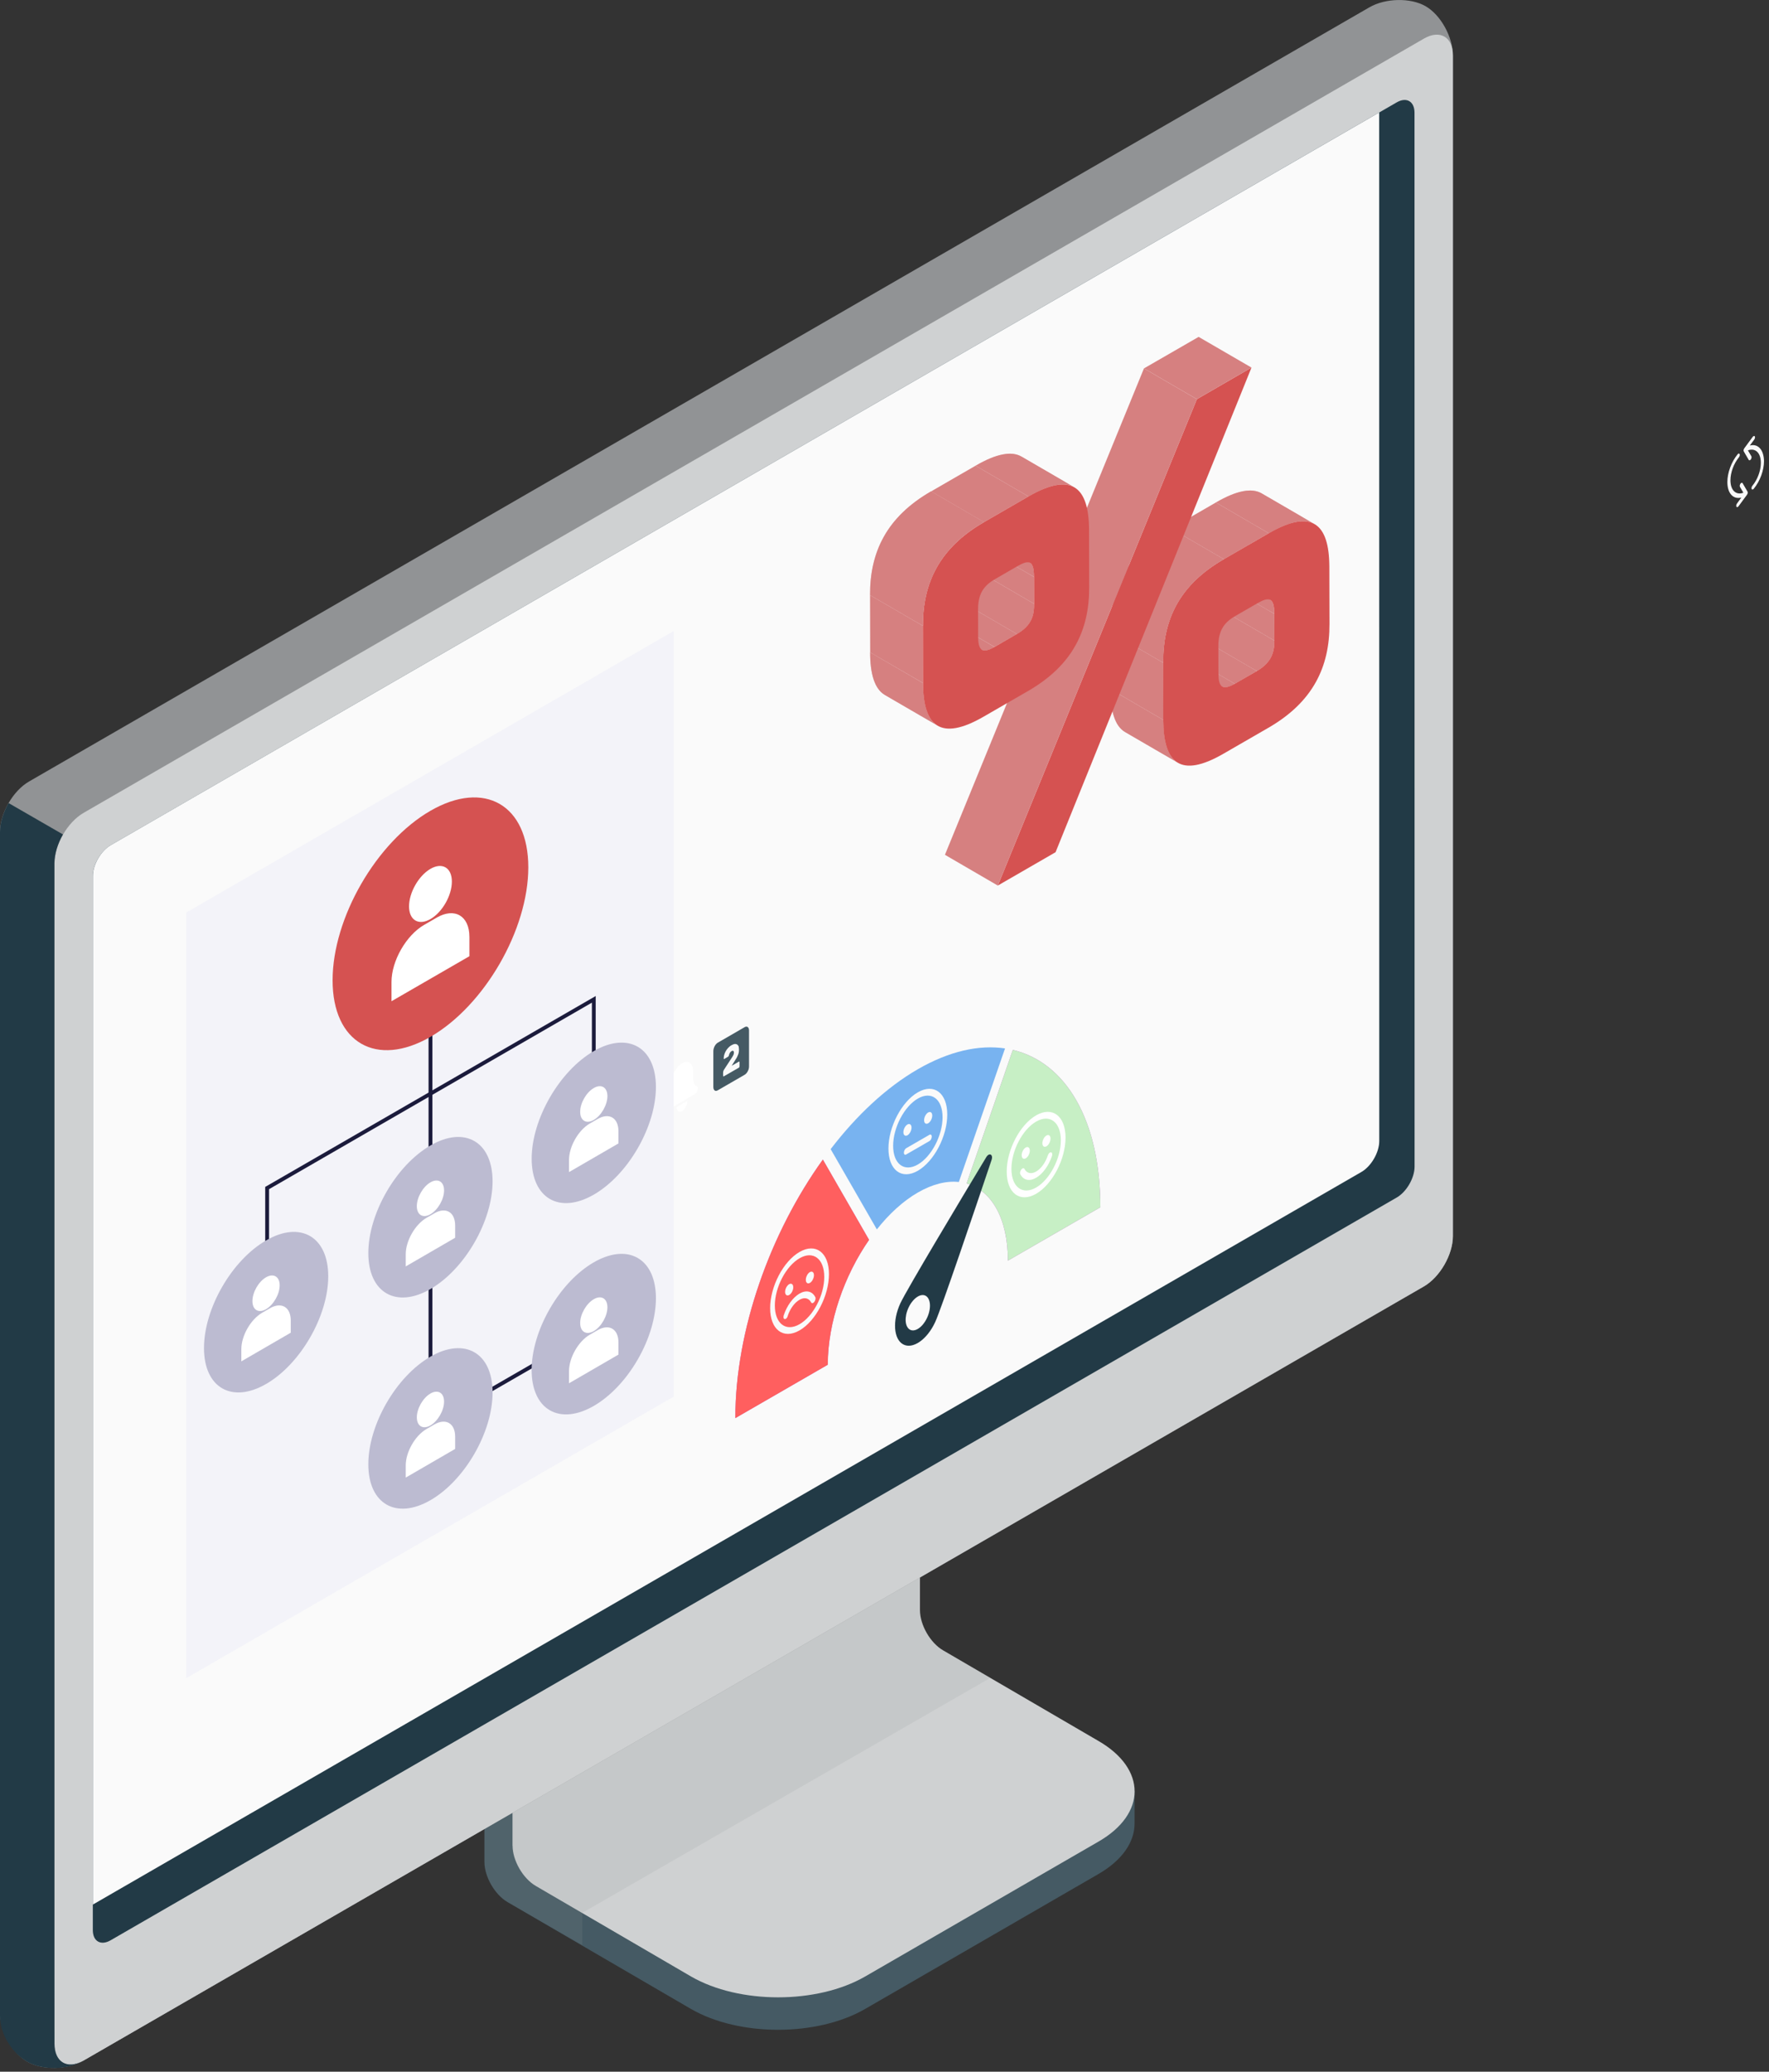
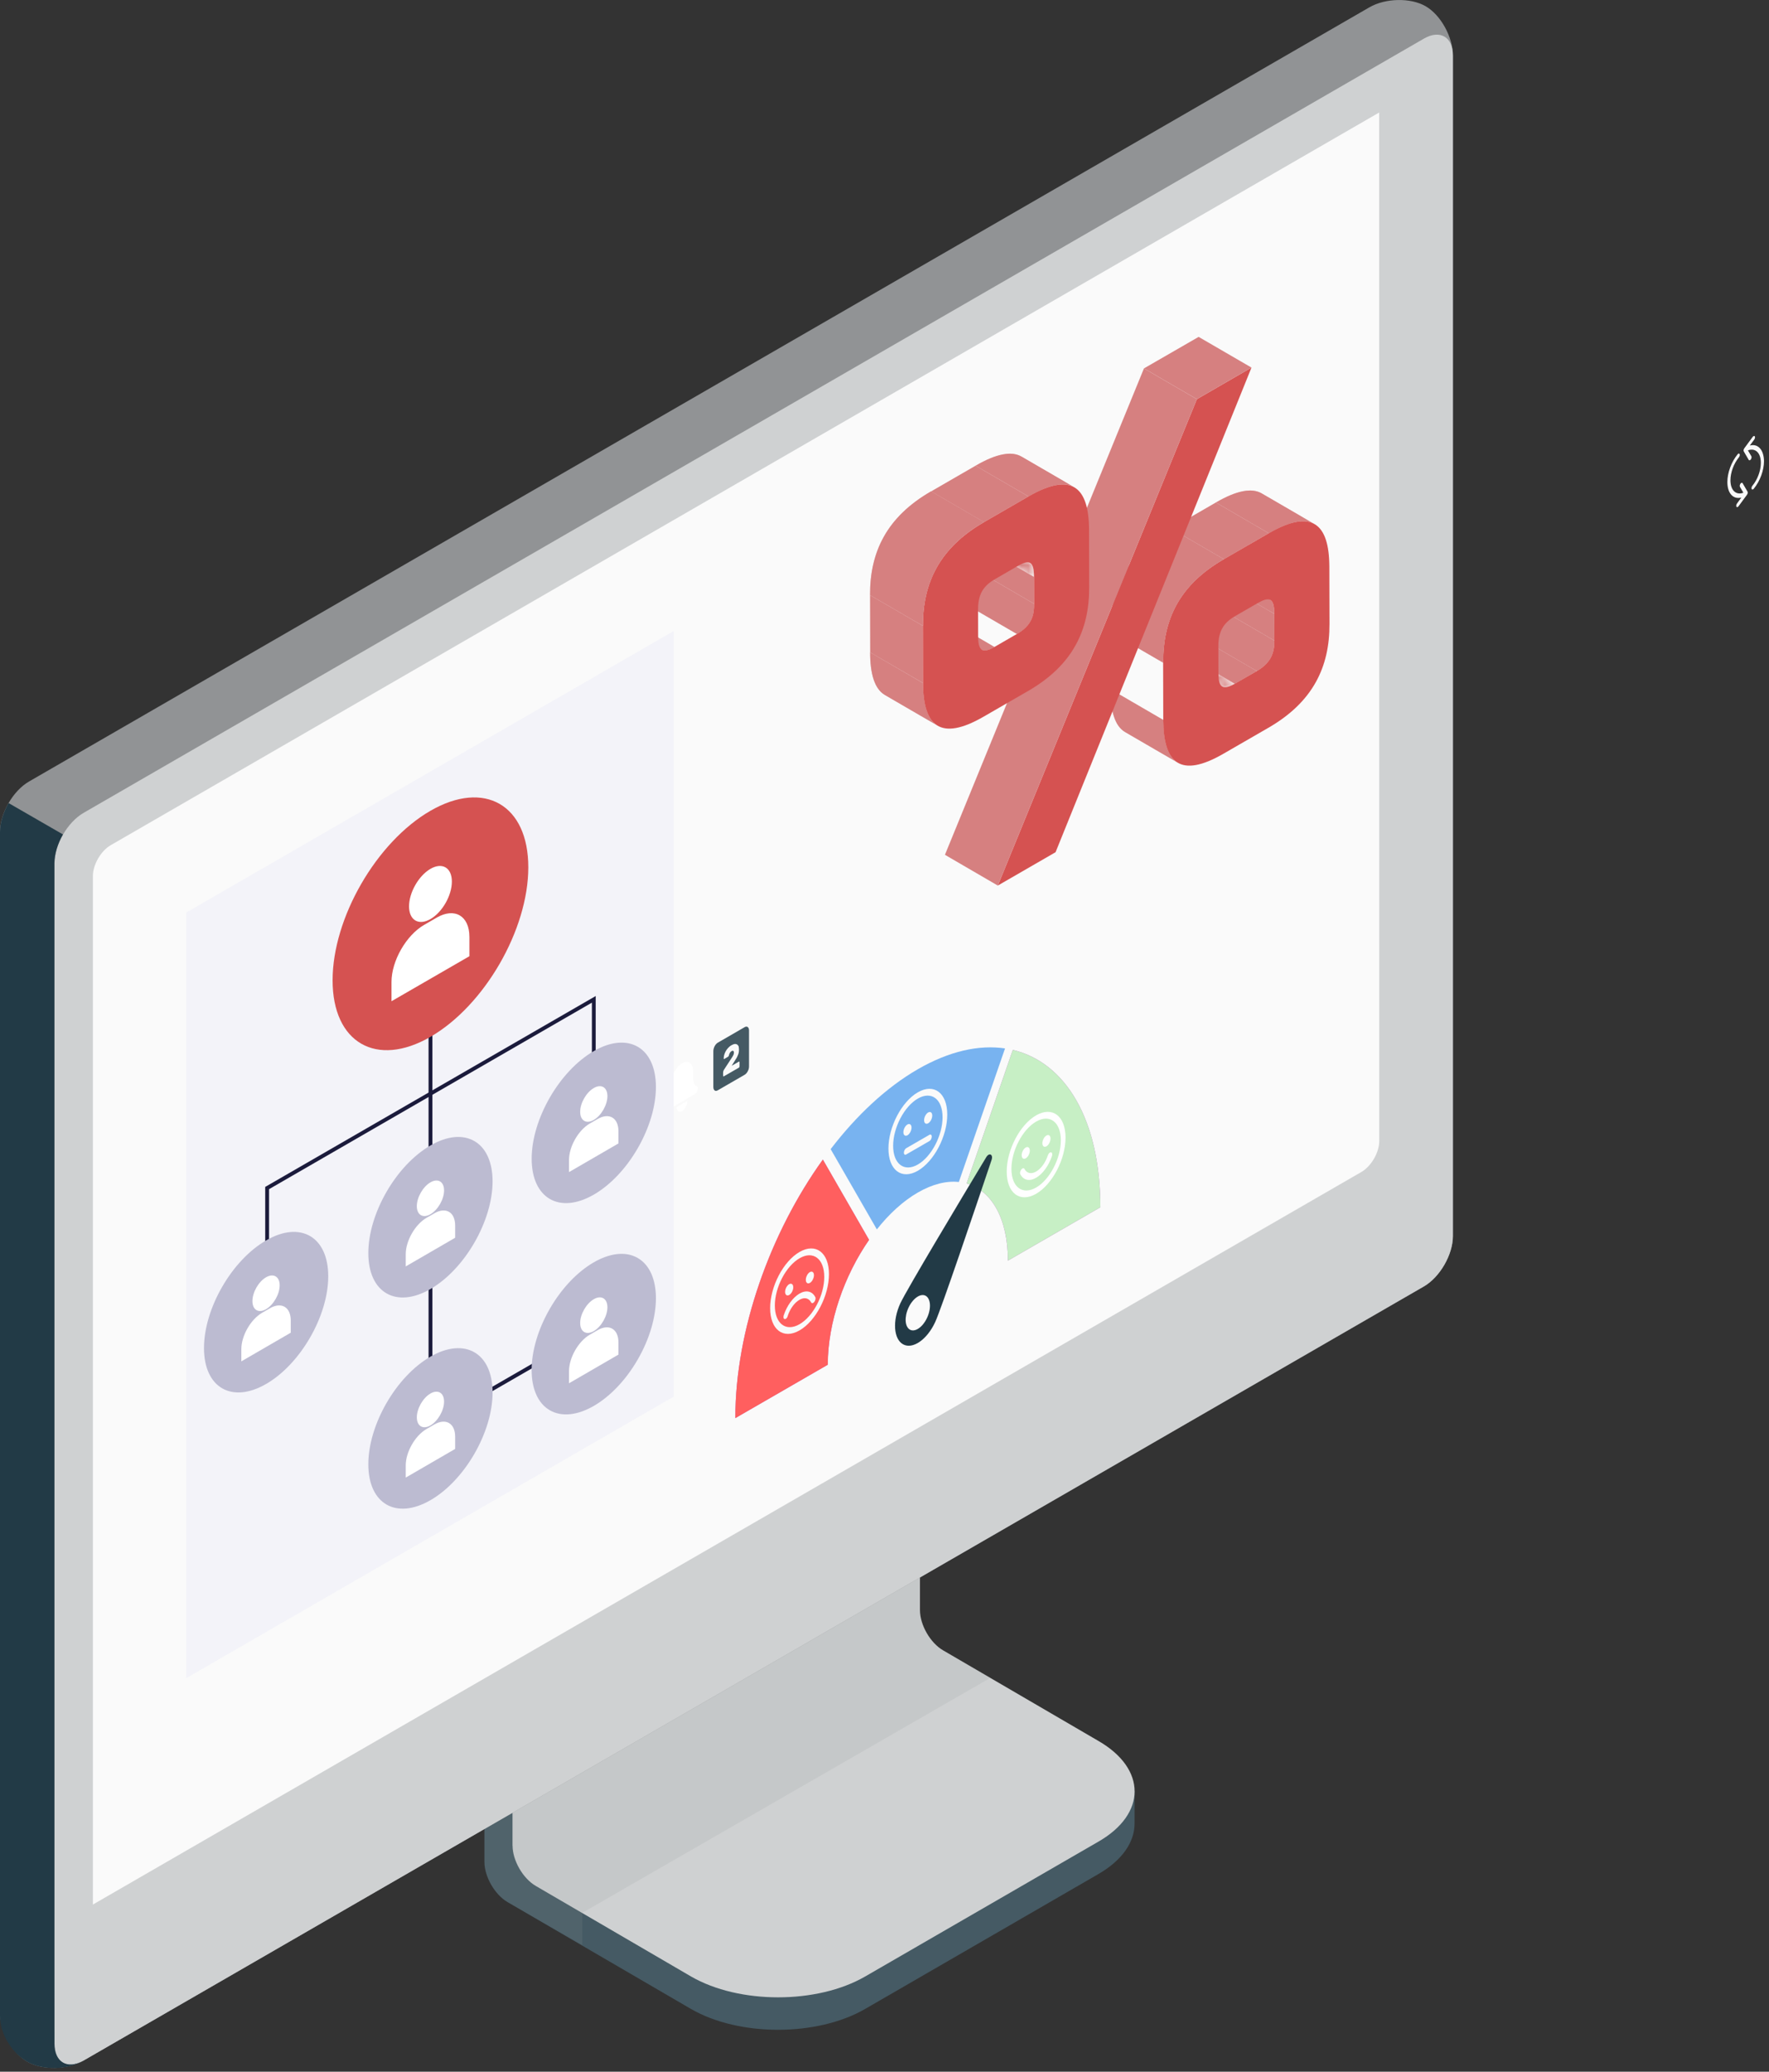
<svg xmlns="http://www.w3.org/2000/svg" width="252" height="295" viewBox="0 0 252 295" fill="none">
  <rect x="0" y="0" width="252" height="295" fill="#333333" stroke="none" />
  <g clip-path="url(#clip0_334_96938)">
    <path d="M123.25 286.06L156.48 266.85C159.9 264.87 161.62 262.28 161.62 259.69C161.62 257.1 161.63 255.07 161.63 255.07L130.36 237.32C128.53 236.27 127.05 233.7 127.05 231.59V201.96L69.01 235.5V265.13C69.01 267.24 70.49 269.8 72.32 270.86L98.44 286.07C105.29 290.02 116.4 290.02 123.25 286.06Z" fill="#455A64" />
    <path opacity="0.15" d="M82.95 272.38V276.98L72.31 270.85C70.5 269.8 69.01 267.24 69.01 265.12V235.49L80.07 229.11C80.3 231.92 80.55 234.82 80.78 237.65L73.03 242.14V262.81C73.03 264.93 74.5 267.49 76.33 268.54L82.95 272.38Z" fill="#919395" />
    <path d="M73.02 262.82C73.02 264.93 74.5 267.49 76.33 268.55L98.44 281.44C105.29 285.4 116.4 285.4 123.25 281.44L156.49 262.23C163.34 258.28 163.34 251.87 156.49 247.91L134.36 235.01C132.53 233.96 131.05 231.39 131.05 229.28V208.6L73.01 242.14V262.82H73.02Z" fill="#CFD1D2" />
    <path opacity="0.15" d="M141.1 238.91L134.36 235.02C132.53 233.97 131.05 231.4 131.05 229.29V208.61L73.01 242.15V262.83C73.01 264.94 74.49 267.5 76.32 268.56L82.94 272.38L141.1 238.91Z" fill="#919395" />
    <path d="M3.88 293.57C6.02 294.81 9.61 294.74 11.89 293.42C40.42 276.95 174.31 199.65 202.84 183.18C205.12 181.86 206.97 178.66 206.97 176.02V7.9C206.97 5.26 205.23 2.12 203.09 0.89C200.95 -0.35 197.36 -0.28 195.08 1.04L4.14 111.28C1.86 112.59 0 115.8 0 118.44V286.56C0 289.19 1.74 292.33 3.88 293.57Z" fill="#919395" />
    <path d="M11.89 293.42L202.84 183.18C205.12 181.86 206.97 178.66 206.97 176.02V7.89C206.97 5.25 205.12 4.18 202.84 5.5L11.9 115.75C9.62 117.07 7.77 120.27 7.77 122.91V291.03C7.76 293.67 9.61 294.74 11.89 293.42Z" fill="#CFD1D2" />
-     <path d="M13.221 274.82V124.76C13.221 123.14 14.361 121.17 15.761 120.36L198.961 14.58C200.361 13.77 201.501 14.43 201.501 16.05L201.511 166.12C201.511 167.74 200.371 169.71 198.971 170.52L15.771 276.28C14.361 277.1 13.221 276.44 13.221 274.82Z" fill="#223A46" />
    <path d="M193.94 166.88C195.34 166.07 196.48 164.1 196.48 162.48L196.47 16.02L15.771 120.35C14.37 121.16 13.23 123.13 13.23 124.75V271.2L193.94 166.88Z" fill="#FAFAFA" />
    <path d="M1.22 114.35L8.97 118.82C8.22 120.12 7.77 121.59 7.75 122.91V277.58L7.76 291.04C7.76 293.45 9.39 294.79 11.89 293.43C9.39 294.89 5.82 294.71 3.88 293.58C1.74 292.33 0 289.71 0 287.06V273.09V118.44C0 117.12 0.48 115.65 1.22 114.35Z" fill="#223A46" />
    <path d="M80.259 163.11V161.43L79.579 161.82V162.69L78.519 162.03L75.779 166.89L76.779 166.32V169.97L77.969 169.28V167.05L79.059 166.42V168.65L80.259 167.96V164.31L81.249 163.73L80.259 163.11Z" fill="#FAFAFA" />
    <path d="M98.748 153.64V152.61C98.748 151.44 98.038 150.9 97.158 151.41C96.278 151.92 95.568 153.28 95.568 154.45V155.37C95.568 155.95 95.368 156.6 95.028 157.16C94.948 157.3 94.898 157.47 94.898 157.63C94.898 157.93 95.078 158.06 95.298 157.93L99.018 155.78C99.238 155.65 99.418 155.31 99.418 155.01C99.418 154.86 99.378 154.75 99.298 154.7C99.298 154.7 99.298 154.7 99.288 154.7C98.958 154.57 98.748 154.2 98.748 153.64Z" fill="white" />
    <path d="M97.918 156.75C97.918 157.31 97.578 157.97 97.158 158.21C96.738 158.45 96.398 158.2 96.398 157.63L97.918 156.75Z" fill="white" />
    <path d="M106.079 153.04L102.239 155.26C101.899 155.46 101.619 155.25 101.619 154.79V149.67C101.619 149.21 101.899 148.68 102.239 148.48L106.079 146.26C106.419 146.06 106.699 146.27 106.699 146.73V151.85C106.709 152.3 106.429 152.84 106.079 153.04Z" fill="#455A64" />
    <path d="M105.27 149.47C105.27 149.57 105.26 149.68 105.25 149.78C105.23 149.89 105.21 150 105.17 150.11C105.13 150.22 105.08 150.34 105.02 150.47C104.96 150.6 104.88 150.73 104.79 150.87L104.23 151.76L105.24 151.18C105.27 151.16 105.29 151.16 105.32 151.18C105.34 151.2 105.35 151.22 105.35 151.26V151.83C105.35 151.87 105.34 151.91 105.32 151.95C105.3 151.99 105.27 152.02 105.24 152.04L103.12 153.26C103.09 153.28 103.07 153.28 103.04 153.26C103.02 153.24 103.01 153.22 103.01 153.18V152.72C103.01 152.66 103.02 152.6 103.04 152.53C103.06 152.46 103.09 152.4 103.13 152.33L104.33 150.49C104.42 150.34 104.48 150.22 104.51 150.13C104.53 150.04 104.55 149.96 104.55 149.89C104.55 149.87 104.55 149.83 104.54 149.79C104.53 149.75 104.52 149.71 104.49 149.68C104.47 149.65 104.43 149.63 104.39 149.62C104.35 149.61 104.29 149.63 104.21 149.68C104.14 149.72 104.07 149.78 104.03 149.84C103.98 149.9 103.95 149.96 103.92 150.02C103.89 150.08 103.88 150.13 103.86 150.18C103.85 150.23 103.84 150.27 103.83 150.29C103.82 150.35 103.8 150.39 103.77 150.42C103.74 150.45 103.71 150.48 103.67 150.5L103.18 150.79C103.16 150.8 103.14 150.8 103.12 150.79C103.1 150.78 103.09 150.75 103.09 150.72C103.09 150.57 103.12 150.41 103.16 150.23C103.21 150.06 103.27 149.88 103.37 149.71C103.46 149.54 103.58 149.37 103.72 149.22C103.86 149.07 104.02 148.93 104.21 148.83C104.39 148.73 104.54 148.67 104.68 148.66C104.82 148.65 104.93 148.68 105.02 148.74C105.11 148.8 105.18 148.9 105.23 149.02C105.24 149.17 105.27 149.31 105.27 149.47Z" fill="#FAFAFA" />
    <path d="M84.969 160.02L89.959 157.14C90.149 157.03 90.309 156.73 90.309 156.47C90.309 156.21 90.149 156.09 89.959 156.2L84.969 159.08C84.779 159.19 84.619 159.49 84.619 159.75C84.619 160.01 84.769 160.13 84.969 160.02Z" fill="#FAFAFA" />
    <path d="M84.969 162.29L89.959 159.41C90.149 159.3 90.309 159 90.309 158.74C90.309 158.48 90.149 158.36 89.959 158.47L84.969 161.35C84.779 161.46 84.619 161.76 84.619 162.02C84.619 162.29 84.769 162.4 84.969 162.29Z" fill="#FAFAFA" />
    <path d="M84.969 164.57L89.959 161.69C90.149 161.58 90.309 161.28 90.309 161.02C90.309 160.76 90.149 160.64 89.959 160.75L84.969 163.63C84.779 163.74 84.619 164.04 84.619 164.3C84.619 164.56 84.769 164.68 84.969 164.57Z" fill="#FAFAFA" />
    <path d="M249.268 63.44L249.898 62.59C249.998 62.45 250.038 62.25 249.978 62.14C249.918 62.04 249.778 62.07 249.678 62.21L248.478 63.84C248.468 63.86 248.448 63.88 248.438 63.91C248.438 63.92 248.428 63.93 248.428 63.94C248.418 63.97 248.408 63.99 248.398 64.02C248.398 64.03 248.388 64.05 248.388 64.06C248.388 64.07 248.388 64.07 248.378 64.08C248.378 64.1 248.378 64.11 248.378 64.13C248.378 64.14 248.368 64.16 248.378 64.17C248.378 64.18 248.378 64.18 248.378 64.18C248.378 64.19 248.378 64.2 248.388 64.21C248.388 64.24 248.398 64.26 248.408 64.28L249.108 65.48C249.148 65.55 249.218 65.56 249.298 65.52C249.338 65.5 249.378 65.46 249.408 65.42C249.508 65.28 249.548 65.08 249.488 64.97L248.998 64.13C250.038 63.74 250.838 64.46 250.838 65.9C250.838 67.01 250.378 68.27 249.628 69.18C249.518 69.31 249.478 69.52 249.528 69.63C249.568 69.71 249.648 69.73 249.728 69.68C249.758 69.66 249.798 69.63 249.828 69.6C250.728 68.5 251.288 66.98 251.288 65.65C251.258 64.01 250.408 63.14 249.268 63.44ZM248.958 70.07C248.958 70.04 248.948 70.02 248.938 70L248.238 68.8C248.178 68.7 248.038 68.73 247.938 68.87C247.838 69.01 247.798 69.21 247.858 69.32L248.348 70.16C247.308 70.55 246.508 69.83 246.508 68.39C246.508 67.28 246.978 66.02 247.718 65.11C247.828 64.98 247.868 64.77 247.818 64.66C247.768 64.54 247.628 64.56 247.528 64.69C246.638 65.78 246.068 67.33 246.068 68.64C246.068 70.27 246.918 71.14 248.058 70.85L247.438 71.7C247.338 71.84 247.298 72.04 247.358 72.15C247.398 72.22 247.468 72.23 247.548 72.19C247.588 72.17 247.628 72.13 247.658 72.09L248.858 70.46C248.868 70.45 248.868 70.44 248.878 70.42C248.888 70.4 248.908 70.38 248.918 70.36C248.928 70.34 248.928 70.32 248.938 70.3C248.948 70.28 248.948 70.26 248.958 70.24C248.958 70.22 248.968 70.2 248.968 70.18C248.968 70.17 248.978 70.15 248.978 70.14C248.978 70.13 248.978 70.13 248.978 70.13C248.968 70.09 248.968 70.08 248.958 70.07Z" fill="#FAFAFA" />
    <path d="M117.22 165.12L123.8 176.55C120.26 181.64 117.92 188.3 117.92 194.33L104.75 201.93C104.75 189.39 109.74 175.52 117.22 165.12Z" fill="#BA68C8" />
    <path d="M117.22 165.12L123.8 176.55C120.26 181.64 117.92 188.3 117.92 194.33L104.75 201.93C104.75 189.39 109.74 175.52 117.22 165.12Z" fill="#FF5F5F" />
    <path d="M143.17 149.29L136.59 168.31C134.84 168.12 132.85 168.6 130.75 169.81C128.65 171.02 126.66 172.85 124.91 175.06L118.33 163.63C122.02 158.82 126.25 154.85 130.75 152.25C135.25 149.66 139.48 148.74 143.17 149.29Z" fill="#78B3F0" />
    <path d="M156.749 171.91L143.579 179.51C143.579 173.48 141.239 169.52 137.699 168.52L144.279 149.5C151.749 151.27 156.749 159.37 156.749 171.91Z" fill="#BA68C8" />
    <path d="M156.749 171.91L143.579 179.51C143.579 173.48 141.239 169.52 137.699 168.52L144.279 149.5C151.749 151.27 156.749 159.37 156.749 171.91Z" fill="#C7EFC5" />
    <path d="M141.249 165.18C141.519 164.39 140.929 164.07 140.499 164.77C136.789 170.92 129.129 183.7 128.259 185.58C127.109 188.07 127.289 190.69 128.659 191.43C130.029 192.17 132.069 190.75 133.219 188.26C134.089 186.39 138.929 172.08 141.249 165.18ZM129.629 189.34C128.899 188.94 128.799 187.54 129.419 186.21C130.039 184.88 131.129 184.12 131.859 184.51C132.589 184.91 132.689 186.31 132.069 187.64C131.449 188.98 130.359 189.73 129.629 189.34Z" fill="#223A46" />
    <path d="M130.751 166.71C128.441 168.04 126.561 166.62 126.561 163.54C126.561 160.46 128.441 156.87 130.751 155.54C133.061 154.21 134.941 155.63 134.941 158.71C134.941 161.79 133.061 165.37 130.751 166.71ZM130.751 156.43C128.811 157.55 127.231 160.57 127.231 163.16C127.231 165.75 128.811 166.94 130.751 165.82C132.691 164.7 134.271 161.68 134.271 159.09C134.271 156.5 132.691 155.31 130.751 156.43Z" fill="#FAFAFA" />
    <path d="M132.4 162.48L129.09 164.39C128.91 164.5 128.76 164.38 128.76 164.14C128.76 163.89 128.91 163.61 129.09 163.5L132.4 161.59C132.58 161.48 132.73 161.6 132.73 161.84C132.73 162.09 132.59 162.38 132.4 162.48Z" fill="#FAFAFA" />
    <path d="M132.801 158.85C132.801 159.27 132.541 159.77 132.221 159.95C131.901 160.13 131.641 159.94 131.641 159.51C131.641 159.09 131.901 158.59 132.221 158.41C132.551 158.23 132.801 158.42 132.801 158.85Z" fill="#FAFAFA" />
    <path d="M128.691 161.22C128.691 161.64 128.951 161.84 129.271 161.66C129.591 161.48 129.851 160.98 129.851 160.56C129.851 160.14 129.591 159.94 129.271 160.12C128.951 160.3 128.691 160.8 128.691 161.22Z" fill="#FAFAFA" />
    <path d="M147.6 169.99C145.29 171.32 143.41 169.9 143.41 166.82C143.41 163.74 145.29 160.15 147.6 158.82C149.91 157.49 151.79 158.91 151.79 161.99C151.79 165.07 149.91 168.65 147.6 169.99ZM147.6 159.71C145.66 160.83 144.08 163.85 144.08 166.44C144.08 169.03 145.66 170.22 147.6 169.1C149.54 167.98 151.12 164.96 151.12 162.37C151.12 159.78 149.54 158.59 147.6 159.71Z" fill="white" />
    <path d="M147.6 167.71C146.65 168.26 145.79 168.06 145.35 167.21C145.26 167.04 145.33 166.74 145.49 166.53C145.65 166.32 145.85 166.29 145.94 166.45C146.27 167.08 146.91 167.23 147.6 166.82C148.3 166.42 148.94 165.54 149.27 164.52C149.36 164.25 149.56 164.05 149.72 164.08C149.88 164.1 149.94 164.34 149.86 164.6C149.41 165.97 148.54 167.16 147.6 167.71Z" fill="white" />
    <path d="M149.65 162.13C149.65 162.55 149.39 163.05 149.07 163.23C148.75 163.41 148.49 163.22 148.49 162.79C148.49 162.37 148.75 161.87 149.07 161.69C149.4 161.51 149.65 161.7 149.65 162.13Z" fill="white" />
    <path d="M145.541 164.5C145.541 164.92 145.801 165.12 146.121 164.94C146.441 164.76 146.701 164.26 146.701 163.84C146.701 163.42 146.441 163.22 146.121 163.4C145.801 163.58 145.541 164.08 145.541 164.5Z" fill="white" />
    <path d="M113.901 189.44C111.591 190.77 109.711 189.35 109.711 186.27C109.711 183.19 111.591 179.6 113.901 178.27C116.211 176.94 118.091 178.36 118.091 181.44C118.081 184.52 116.211 188.11 113.901 189.44ZM113.901 179.17C111.961 180.29 110.381 183.31 110.381 185.9C110.381 188.49 111.961 189.68 113.901 188.56C115.841 187.44 117.421 184.42 117.421 181.83C117.421 179.24 115.841 178.04 113.901 179.17Z" fill="#FAFAFA" />
    <path d="M111.941 187.79C111.891 187.82 111.831 187.83 111.781 187.83C111.621 187.81 111.561 187.57 111.641 187.31C112.081 185.94 112.951 184.75 113.891 184.2C114.841 183.65 115.701 183.85 116.141 184.7C116.231 184.87 116.161 185.17 116.001 185.38C115.841 185.59 115.641 185.62 115.551 185.46C115.221 184.83 114.581 184.68 113.881 185.09C113.181 185.49 112.541 186.37 112.211 187.39C112.171 187.57 112.061 187.72 111.941 187.79Z" fill="#FAFAFA" />
    <path d="M111.842 183.96C111.842 184.38 112.102 184.58 112.422 184.4C112.742 184.22 113.002 183.72 113.002 183.3C113.002 182.88 112.742 182.68 112.422 182.86C112.102 183.04 111.842 183.53 111.842 183.96Z" fill="#FAFAFA" />
    <path d="M115.951 181.58C115.951 182 115.691 182.5 115.371 182.68C115.051 182.86 114.791 182.67 114.791 182.24C114.791 181.82 115.051 181.32 115.371 181.14C115.701 180.96 115.951 181.16 115.951 181.58Z" fill="#FAFAFA" />
    <path d="M26.529 238.96L95.959 198.88V89.86L26.529 129.94V238.96Z" fill="#F3F3F9" />
    <path d="M61.599 143.17H61.049V203.23H61.599V143.17Z" fill="#1B1B3C" />
    <path d="M37.779 194.29V169.01L37.919 168.93L84.859 141.83V167.42H84.319V142.77L38.329 169.33V194.29H37.779Z" fill="#1B1B3C" />
    <path d="M84.452 189.202L55.135 206.12L55.41 206.597L84.727 189.678L84.452 189.202Z" fill="#1B1B3C" />
    <path d="M75.259 123.5C75.259 132.39 69.019 143.19 61.319 147.64C53.619 152.08 47.379 148.48 47.379 139.59C47.379 130.7 53.619 119.9 61.319 115.45C69.019 111.01 75.259 114.61 75.259 123.5Z" fill="#D55251" />
    <path d="M58.27 129.06C58.27 131.03 59.639 131.84 61.319 130.87C63.01 129.9 64.37 127.51 64.37 125.53C64.37 123.55 62.999 122.75 61.319 123.72C59.639 124.7 58.27 127.09 58.27 129.06Z" fill="white" />
    <path d="M55.77 142.57V139.83C55.77 136.83 57.859 133.18 60.419 131.7L62.219 130.66C64.779 129.18 66.87 130.42 66.87 133.42V136.16L55.77 142.57Z" fill="white" />
    <path d="M70.169 168.22C70.169 173.87 66.209 180.73 61.319 183.55C56.429 186.37 52.469 184.08 52.469 178.44C52.469 172.79 56.429 165.93 61.319 163.11C66.209 160.28 70.169 162.57 70.169 168.22Z" fill="#BCBBD1" />
    <path d="M59.379 171.75C59.379 173 60.249 173.52 61.319 172.9C62.389 172.28 63.259 170.76 63.259 169.51C63.259 168.26 62.389 167.74 61.319 168.36C60.249 168.98 59.379 170.5 59.379 171.75Z" fill="white" />
    <path d="M57.799 180.33V178.59C57.799 176.69 59.129 174.36 60.749 173.42L61.889 172.76C63.519 171.82 64.839 172.61 64.839 174.51V176.25L57.799 180.33Z" fill="white" />
    <path d="M46.759 181.74C46.759 187.39 42.799 194.25 37.909 197.07C33.019 199.89 29.059 197.6 29.059 191.96C29.059 186.31 33.019 179.45 37.909 176.63C42.789 173.8 46.759 176.09 46.759 181.74Z" fill="#BCBBD1" />
    <path d="M35.959 185.27C35.959 186.52 36.829 187.04 37.899 186.42C38.969 185.8 39.839 184.28 39.839 183.03C39.839 181.78 38.969 181.26 37.899 181.88C36.829 182.5 35.959 184.02 35.959 185.27Z" fill="white" />
    <path d="M34.379 193.85V192.11C34.379 190.21 35.709 187.88 37.329 186.94L38.469 186.28C40.099 185.34 41.419 186.13 41.419 188.03V189.77L34.379 193.85Z" fill="white" />
    <path d="M93.438 154.78C93.438 160.43 89.478 167.29 84.588 170.11C79.698 172.93 75.738 170.64 75.738 165C75.738 159.35 79.698 152.49 84.588 149.67C89.478 146.85 93.438 149.14 93.438 154.78Z" fill="#BCBBD1" />
    <path d="M82.648 158.32C82.648 159.57 83.518 160.09 84.588 159.47C85.658 158.85 86.528 157.33 86.528 156.08C86.528 154.83 85.658 154.31 84.588 154.93C83.518 155.55 82.648 157.06 82.648 158.32Z" fill="white" />
    <path d="M81.059 166.9V165.16C81.059 163.26 82.389 160.93 84.009 159.99L85.149 159.33C86.779 158.39 88.099 159.18 88.099 161.08V162.82L81.059 166.9Z" fill="white" />
    <path d="M70.169 198.29C70.169 203.94 66.209 210.8 61.319 213.62C56.429 216.44 52.469 214.15 52.469 208.51C52.469 202.86 56.429 196 61.319 193.18C66.209 190.36 70.169 192.64 70.169 198.29Z" fill="#BCBBD1" />
    <path d="M59.379 201.82C59.379 203.07 60.249 203.59 61.319 202.97C62.389 202.35 63.259 200.83 63.259 199.58C63.259 198.33 62.389 197.81 61.319 198.43C60.249 199.05 59.379 200.57 59.379 201.82Z" fill="white" />
    <path d="M57.799 210.4V208.66C57.799 206.76 59.129 204.43 60.749 203.49L61.889 202.83C63.519 201.89 64.839 202.68 64.839 204.58V206.32L57.799 210.4Z" fill="white" />
    <path d="M90.847 193.588C94.304 187.6 94.304 181.127 90.846 179.13C87.388 177.134 81.782 180.37 78.325 186.358C74.867 192.346 74.868 198.818 78.326 200.815C81.784 202.811 87.389 199.576 90.847 193.588Z" fill="#BCBBD1" />
    <path d="M82.648 188.39C82.648 189.64 83.518 190.16 84.588 189.54C85.658 188.92 86.528 187.4 86.528 186.15C86.528 184.9 85.658 184.38 84.588 185C83.518 185.62 82.648 187.14 82.648 188.39Z" fill="white" />
    <path d="M81.059 196.97V195.23C81.059 193.33 82.389 191 84.009 190.06L85.149 189.4C86.779 188.46 88.099 189.25 88.099 191.15V192.89L81.059 196.97Z" fill="white" />
    <path d="M179.04 95.55L171.5 91.17C173.63 89.94 174 88.43 174 86.84L181.54 91.22C181.54 92.81 181.17 94.32 179.04 95.55Z" fill="#D68080" />
    <mask id="mask0_334_96938" style="mask-type:luminance" maskUnits="userSpaceOnUse" x="171" y="86" width="11" height="10">
      <path d="M179.04 95.55L171.5 91.17C173.63 89.94 174 88.43 174 86.84L181.54 91.22C181.54 92.81 181.17 94.32 179.04 95.55Z" fill="white" />
    </mask>
    <g mask="url(#mask0_334_96938)">
      <path d="M179.04 95.55L171.5 91.17C173.63 89.94 174 88.43 174 86.84L181.54 91.22C181.54 92.81 181.17 94.32 179.04 95.55Z" fill="#D68080" />
    </g>
    <path d="M175.899 97.37L168.359 92.99L171.499 91.17L179.039 95.55L175.899 97.37Z" fill="#D68080" />
    <path d="M181.54 91.22L174 86.84L173.99 83.02L181.53 87.4L181.54 91.22Z" fill="#D68080" />
-     <path d="M174.11 97.76L166.57 93.38C166.91 93.58 167.47 93.5 168.36 92.99L175.9 97.37C175.01 97.88 174.45 97.96 174.11 97.76Z" fill="#D68080" />
    <mask id="mask1_334_96938" style="mask-type:luminance" maskUnits="userSpaceOnUse" x="166" y="92" width="10" height="6">
      <path d="M174.11 97.76L166.57 93.38C166.91 93.58 167.47 93.5 168.36 92.99L175.9 97.37C175.01 97.88 174.45 97.96 174.11 97.76Z" fill="white" />
    </mask>
    <g mask="url(#mask1_334_96938)">
      <path d="M174.11 97.76L166.57 93.38C166.91 93.58 167.47 93.5 168.36 92.99L175.9 97.37C175.01 97.88 174.45 97.96 174.11 97.76Z" fill="#D68080" />
    </g>
    <path d="M173.42 81.05L180.96 85.43C181.33 85.65 181.52 86.25 181.53 87.4L173.99 83.02C173.99 81.87 173.8 81.27 173.42 81.05Z" fill="#D68080" />
    <mask id="mask2_334_96938" style="mask-type:luminance" maskUnits="userSpaceOnUse" x="173" y="81" width="9" height="7">
-       <path d="M173.42 81.05L180.96 85.43C181.33 85.65 181.52 86.25 181.53 87.4L173.99 83.02C173.99 81.87 173.8 81.27 173.42 81.05Z" fill="white" />
+       <path d="M173.42 81.05L180.96 85.43C181.33 85.65 181.52 86.25 181.53 87.4L173.99 83.02Z" fill="white" />
    </mask>
    <g mask="url(#mask2_334_96938)">
      <path d="M181.53 87.4L173.99 83.02C173.99 81.87 173.8 81.27 173.42 81.05L180.96 85.43C181.33 85.65 181.52 86.25 181.53 87.4Z" fill="#D68080" />
    </g>
    <path d="M167.81 108.62L160.27 104.24C158.83 103.4 158.19 101.28 158.18 98.14L165.72 102.52C165.73 105.66 166.36 107.78 167.81 108.62Z" fill="#D68080" />
    <mask id="mask3_334_96938" style="mask-type:luminance" maskUnits="userSpaceOnUse" x="158" y="98" width="10" height="11">
      <path d="M167.81 108.62L160.27 104.24C158.83 103.4 158.19 101.28 158.18 98.14L165.72 102.52C165.73 105.66 166.36 107.78 167.81 108.62Z" fill="white" />
    </mask>
    <g mask="url(#mask3_334_96938)">
      <path d="M167.81 108.62L160.27 104.24C158.83 103.4 158.19 101.28 158.18 98.14L165.72 102.52C165.73 105.66 166.36 107.78 167.81 108.62Z" fill="#D68080" />
    </g>
    <path d="M179.739 70.26L187.279 74.64C185.889 73.83 183.759 74.19 180.749 75.93L173.209 71.55C176.219 69.81 178.349 69.45 179.739 70.26Z" fill="#D68080" />
    <mask id="mask4_334_96938" style="mask-type:luminance" maskUnits="userSpaceOnUse" x="173" y="69" width="15" height="7">
      <path d="M179.739 70.26L187.279 74.64C185.889 73.83 183.759 74.19 180.749 75.93L173.209 71.55C176.219 69.81 178.349 69.45 179.739 70.26Z" fill="white" />
    </mask>
    <g mask="url(#mask4_334_96938)">
      <path d="M180.739 75.93L173.199 71.55C176.209 69.81 178.339 69.45 179.729 70.26L187.269 74.64C185.879 73.83 183.749 74.19 180.739 75.93Z" fill="#D68080" />
    </g>
    <path d="M174.339 79.63L166.799 75.25L173.209 71.55L180.739 75.93L174.339 79.63Z" fill="#D68080" />
-     <path d="M165.72 102.52L158.19 98.14L158.16 89.99L165.7 94.37L165.72 102.52Z" fill="#D68080" />
    <path d="M180.74 75.93C186.89 72.38 189.35 74.57 189.37 80.7L189.39 88.85C189.41 94.98 187.03 99.97 180.69 103.63L174.28 107.33C168.13 110.88 165.73 108.65 165.71 102.52L165.69 94.37C165.67 88.24 167.98 83.29 174.33 79.63L180.74 75.93ZM181.54 91.22L181.53 87.4C181.52 85.02 180.71 84.98 179.14 85.89L176 87.7C174.62 88.5 173.55 89.55 173.56 92L173.57 95.82C173.57 97.41 173.83 98.55 175.9 97.36L179.04 95.55C181.17 94.32 181.54 92.81 181.54 91.22Z" fill="#D55251" />
    <path d="M165.7 94.37L158.16 89.99C158.14 83.86 160.45 78.91 166.8 75.25L174.34 79.63C167.99 83.29 165.68 88.24 165.7 94.37Z" fill="#D68080" />
    <mask id="mask5_334_96938" style="mask-type:luminance" maskUnits="userSpaceOnUse" x="158" y="75" width="17" height="20">
      <path d="M165.7 94.37L158.16 89.99C158.14 83.86 160.45 78.91 166.8 75.25L174.34 79.63C167.99 83.29 165.68 88.24 165.7 94.37Z" fill="white" />
    </mask>
    <g mask="url(#mask5_334_96938)">
      <path d="M165.7 94.37L158.16 89.99C158.14 83.86 160.45 78.91 166.8 75.25L174.34 79.63C167.99 83.29 165.68 88.24 165.7 94.37Z" fill="#D68080" />
    </g>
    <path d="M170.499 56.84L178.279 52.34L150.369 121.35L142.139 126.1L170.499 56.84Z" fill="#D55251" />
    <path d="M170.499 56.84L162.959 52.46L170.749 47.97L178.279 52.34L170.499 56.84Z" fill="#D68080" />
    <path d="M142.139 126.1L134.609 121.72L162.959 52.46L170.499 56.84L142.139 126.1Z" fill="#D68080" />
    <path d="M144.87 90.28L137.33 85.9C139.47 84.67 139.78 83.19 139.77 81.6L147.31 85.98C147.32 87.57 147.01 89.04 144.87 90.28Z" fill="#D68080" />
    <mask id="mask6_334_96938" style="mask-type:luminance" maskUnits="userSpaceOnUse" x="137" y="81" width="11" height="10">
      <path d="M144.87 90.28L137.33 85.9C139.47 84.67 139.78 83.19 139.77 81.6L147.31 85.98C147.32 87.57 147.01 89.04 144.87 90.28Z" fill="white" />
    </mask>
    <g mask="url(#mask6_334_96938)">
      <path d="M144.87 90.28L137.33 85.9C139.47 84.67 139.78 83.19 139.77 81.6L147.31 85.98C147.32 87.57 147.01 89.04 144.87 90.28Z" fill="#D68080" />
    </g>
-     <path d="M141.669 92.12L134.129 87.75L137.329 85.9L144.869 90.28L141.669 92.12Z" fill="#D68080" />
    <path d="M147.31 85.98L139.78 81.6L139.77 77.77L147.3 82.15L147.31 85.98Z" fill="#D68080" />
    <path d="M139.88 92.52L132.34 88.14C132.68 88.34 133.24 88.26 134.13 87.75L141.67 92.13C140.78 92.64 140.22 92.72 139.88 92.52Z" fill="#D68080" />
    <mask id="mask7_334_96938" style="mask-type:luminance" maskUnits="userSpaceOnUse" x="132" y="87" width="10" height="6">
      <path d="M139.88 92.52L132.34 88.14C132.68 88.34 133.24 88.26 134.13 87.75L141.67 92.13C140.78 92.64 140.22 92.72 139.88 92.52Z" fill="white" />
    </mask>
    <g mask="url(#mask7_334_96938)">
      <path d="M139.88 92.52L132.34 88.14C132.68 88.34 133.24 88.26 134.13 87.75L141.67 92.13C140.78 92.64 140.22 92.72 139.88 92.52Z" fill="#D68080" />
    </g>
-     <path d="M139.209 75.78L146.749 80.16C147.119 80.38 147.299 80.99 147.309 82.15L139.769 77.77C139.759 76.61 139.579 76 139.209 75.78Z" fill="#D68080" />
    <mask id="mask8_334_96938" style="mask-type:luminance" maskUnits="userSpaceOnUse" x="139" y="75" width="9" height="8">
      <path d="M139.209 75.78L146.749 80.16C147.119 80.38 147.299 80.99 147.309 82.15L139.769 77.77C139.759 76.61 139.579 76 139.209 75.78Z" fill="white" />
    </mask>
    <g mask="url(#mask8_334_96938)">
      <path d="M147.299 82.15L139.759 77.77C139.759 76.6 139.569 75.99 139.199 75.78L146.739 80.16C147.109 80.38 147.299 80.99 147.299 82.15Z" fill="#D68080" />
    </g>
    <path d="M133.589 103.34L126.049 98.96C124.609 98.12 123.959 96.02 123.949 92.89L131.489 97.27C131.509 100.4 132.149 102.5 133.589 103.34Z" fill="#D68080" />
    <mask id="mask9_334_96938" style="mask-type:luminance" maskUnits="userSpaceOnUse" x="123" y="92" width="11" height="12">
      <path d="M133.589 103.34L126.049 98.96C124.609 98.12 123.959 96.02 123.949 92.89L131.489 97.27C131.509 100.4 132.149 102.5 133.589 103.34Z" fill="white" />
    </mask>
    <g mask="url(#mask9_334_96938)">
      <path d="M133.589 103.34L126.049 98.96C124.609 98.12 123.959 96.02 123.949 92.89L131.489 97.27C131.509 100.4 132.149 102.5 133.589 103.34Z" fill="#D68080" />
    </g>
    <path d="M145.51 65.01L153.05 69.39C151.66 68.58 149.53 68.94 146.52 70.69L138.98 66.31C141.99 64.57 144.12 64.21 145.51 65.01Z" fill="#D68080" />
    <mask id="mask10_334_96938" style="mask-type:luminance" maskUnits="userSpaceOnUse" x="138" y="64" width="16" height="7">
      <path d="M145.51 65.01L153.05 69.39C151.66 68.58 149.53 68.94 146.52 70.69L138.98 66.31C141.99 64.57 144.12 64.21 145.51 65.01Z" fill="white" />
    </mask>
    <g mask="url(#mask10_334_96938)">
      <path d="M146.511 70.69L138.971 66.31C141.991 64.57 144.111 64.21 145.501 65.01L153.041 69.39C151.651 68.59 149.531 68.95 146.511 70.69Z" fill="#D68080" />
    </g>
    <path d="M140.169 74.35L132.639 69.97L138.979 66.31L146.509 70.69L140.169 74.35Z" fill="#D68080" />
    <path d="M131.499 97.27L123.959 92.9L123.939 84.74L131.479 89.12L131.499 97.27Z" fill="#D68080" />
    <path d="M155.159 83.61C155.179 89.74 152.799 94.73 146.459 98.39L140.119 102.05C133.969 105.6 131.509 103.41 131.489 97.28L131.469 89.13C131.449 83 133.829 78.01 140.169 74.35L146.509 70.69C152.659 67.14 155.119 69.33 155.139 75.46L155.159 83.61ZM141.669 92.12L144.869 90.27C147.009 89.04 147.319 87.56 147.309 85.97L147.299 82.15C147.289 79.77 146.539 79.7 144.969 80.6L141.769 82.45C140.389 83.25 139.319 84.3 139.329 86.75L139.339 90.57C139.339 92.17 139.599 93.32 141.669 92.12Z" fill="#D55251" />
    <path d="M131.48 89.12L123.94 84.74C123.92 78.61 126.3 73.62 132.64 69.96L140.18 74.34C133.83 78.01 131.46 82.99 131.48 89.12Z" fill="#D68080" />
    <mask id="mask11_334_96938" style="mask-type:luminance" maskUnits="userSpaceOnUse" x="123" y="69" width="18" height="21">
      <path d="M131.48 89.12L123.94 84.74C123.92 78.61 126.3 73.62 132.64 69.96L140.18 74.34C133.83 78.01 131.46 82.99 131.48 89.12Z" fill="white" />
    </mask>
    <g mask="url(#mask11_334_96938)">
      <path d="M131.48 89.12L123.94 84.74C123.92 78.61 126.3 73.62 132.64 69.96L140.18 74.34C133.83 78.01 131.46 82.99 131.48 89.12Z" fill="#D68080" />
    </g>
  </g>
  <defs>
    <clipPath id="clip0_334_96938">
      <rect width="251.26" height="294.47" fill="white" />
    </clipPath>
  </defs>
</svg>